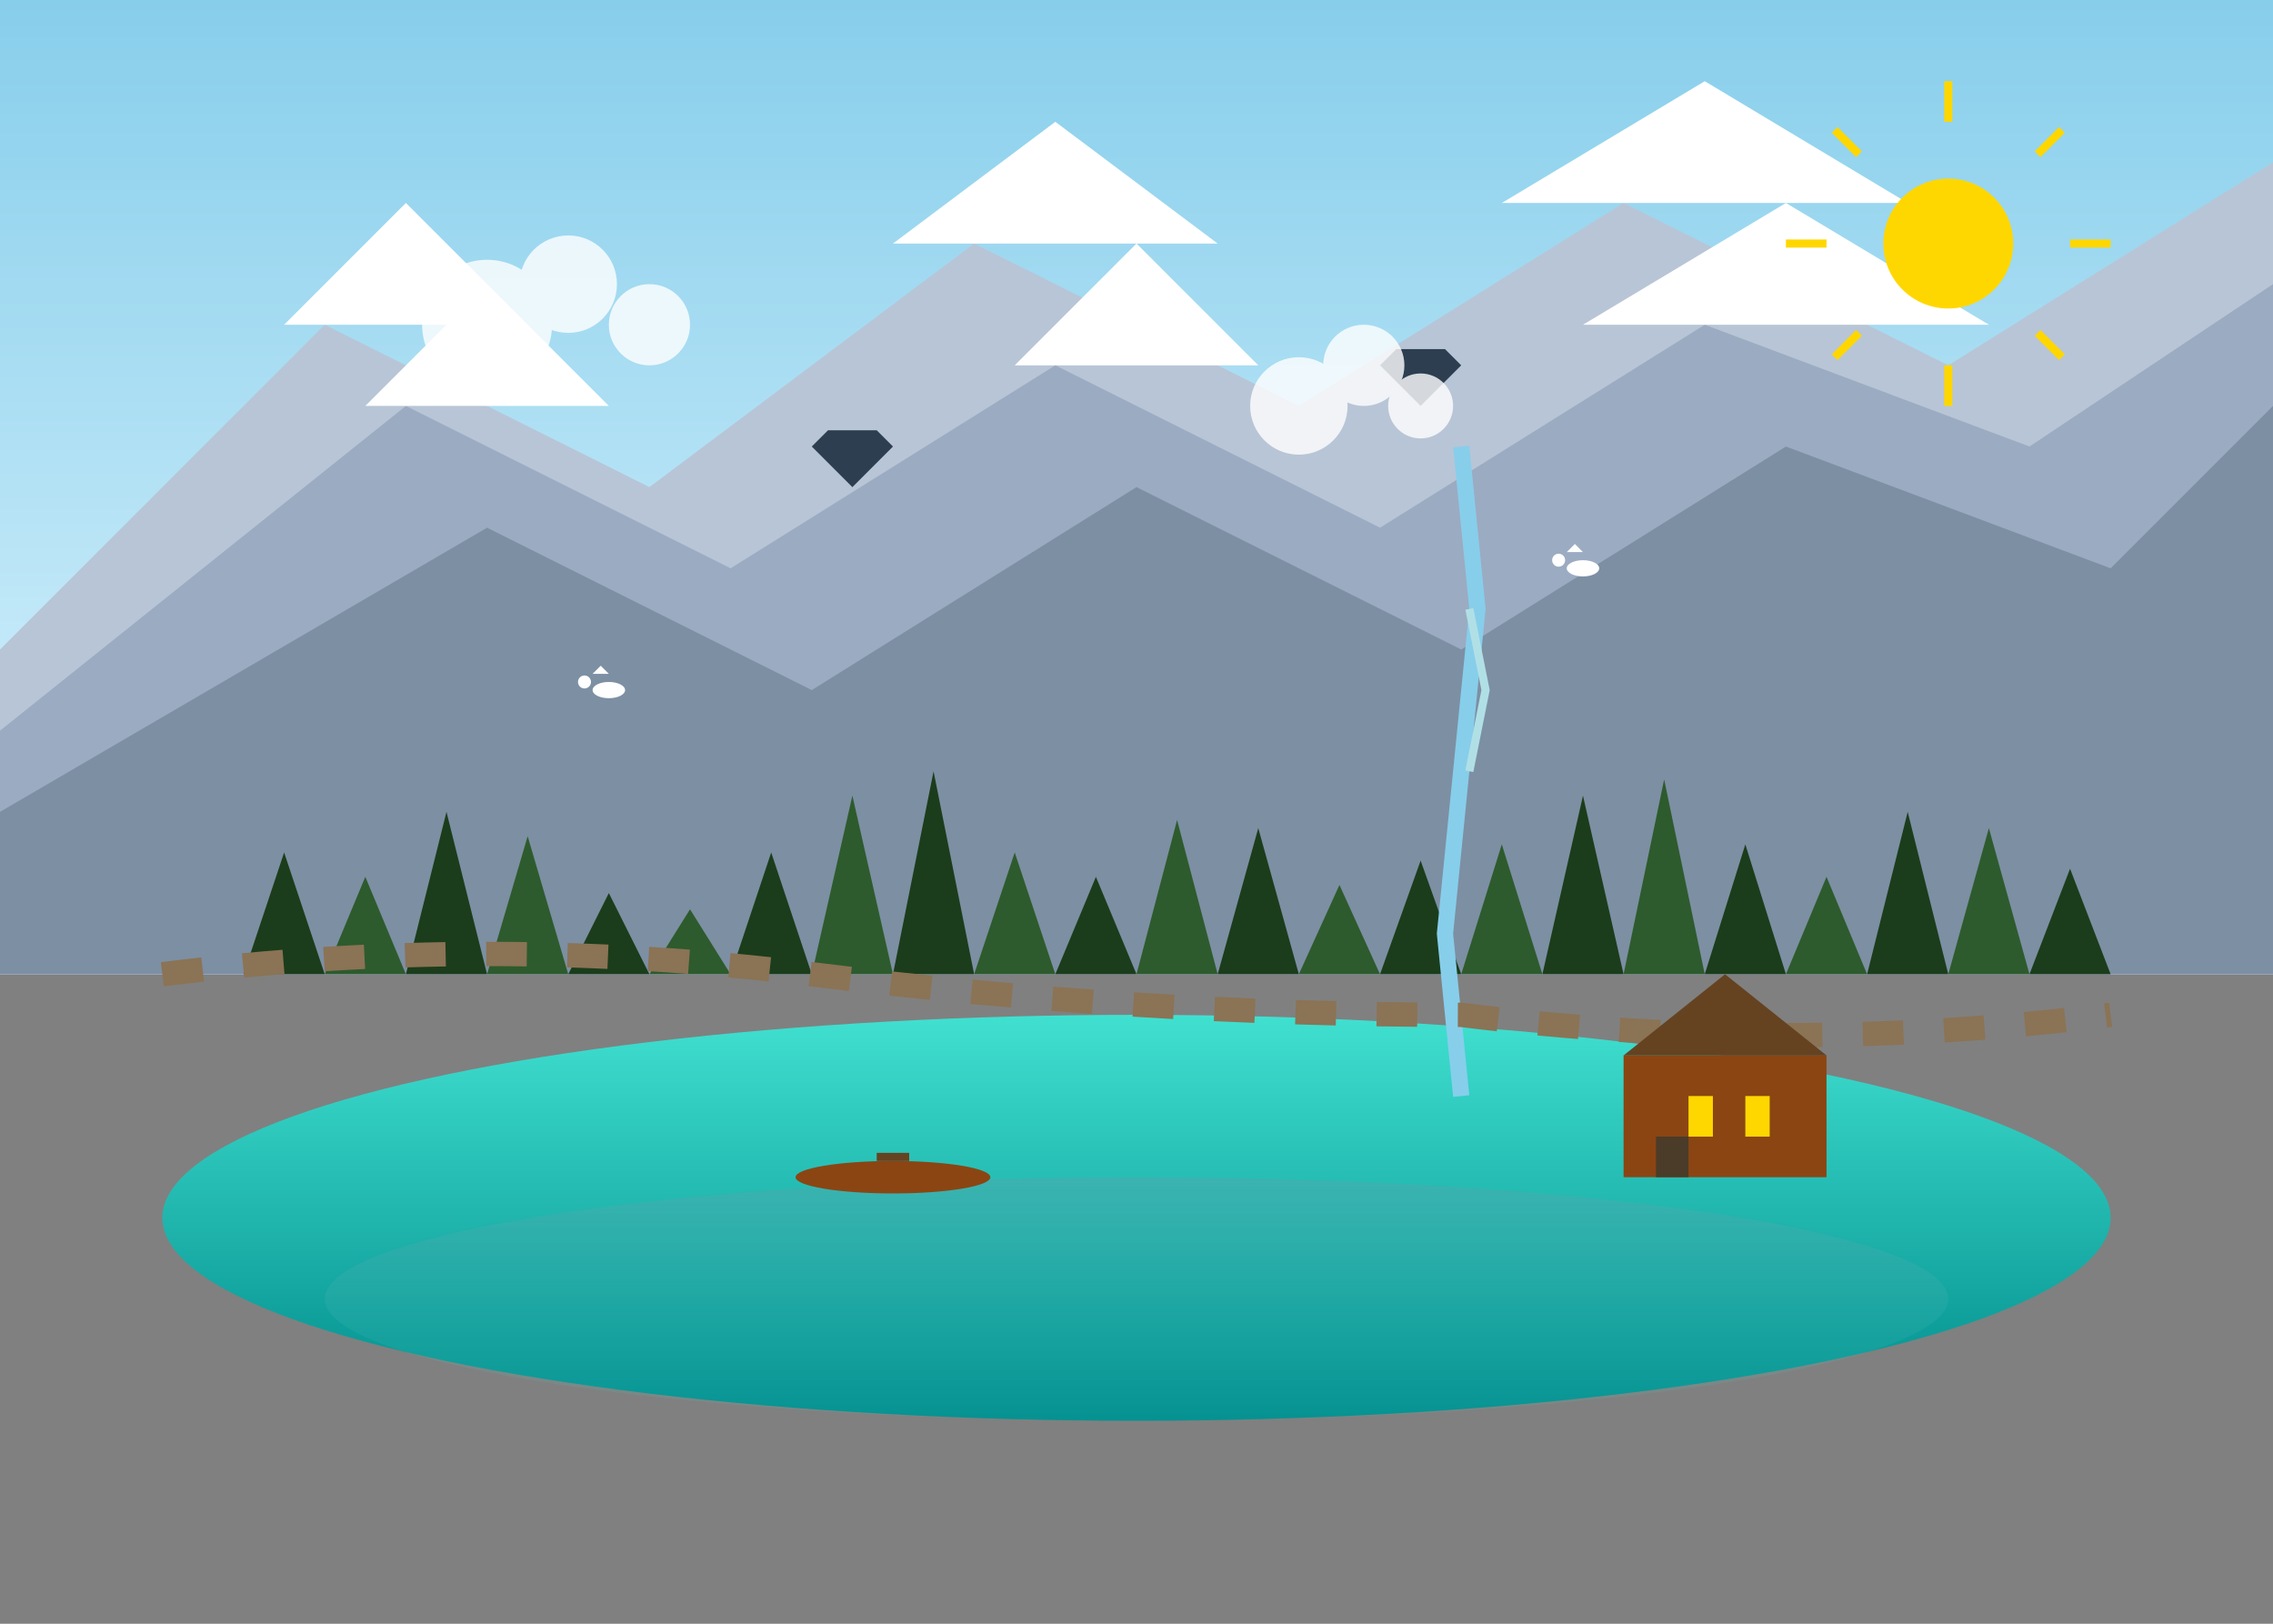
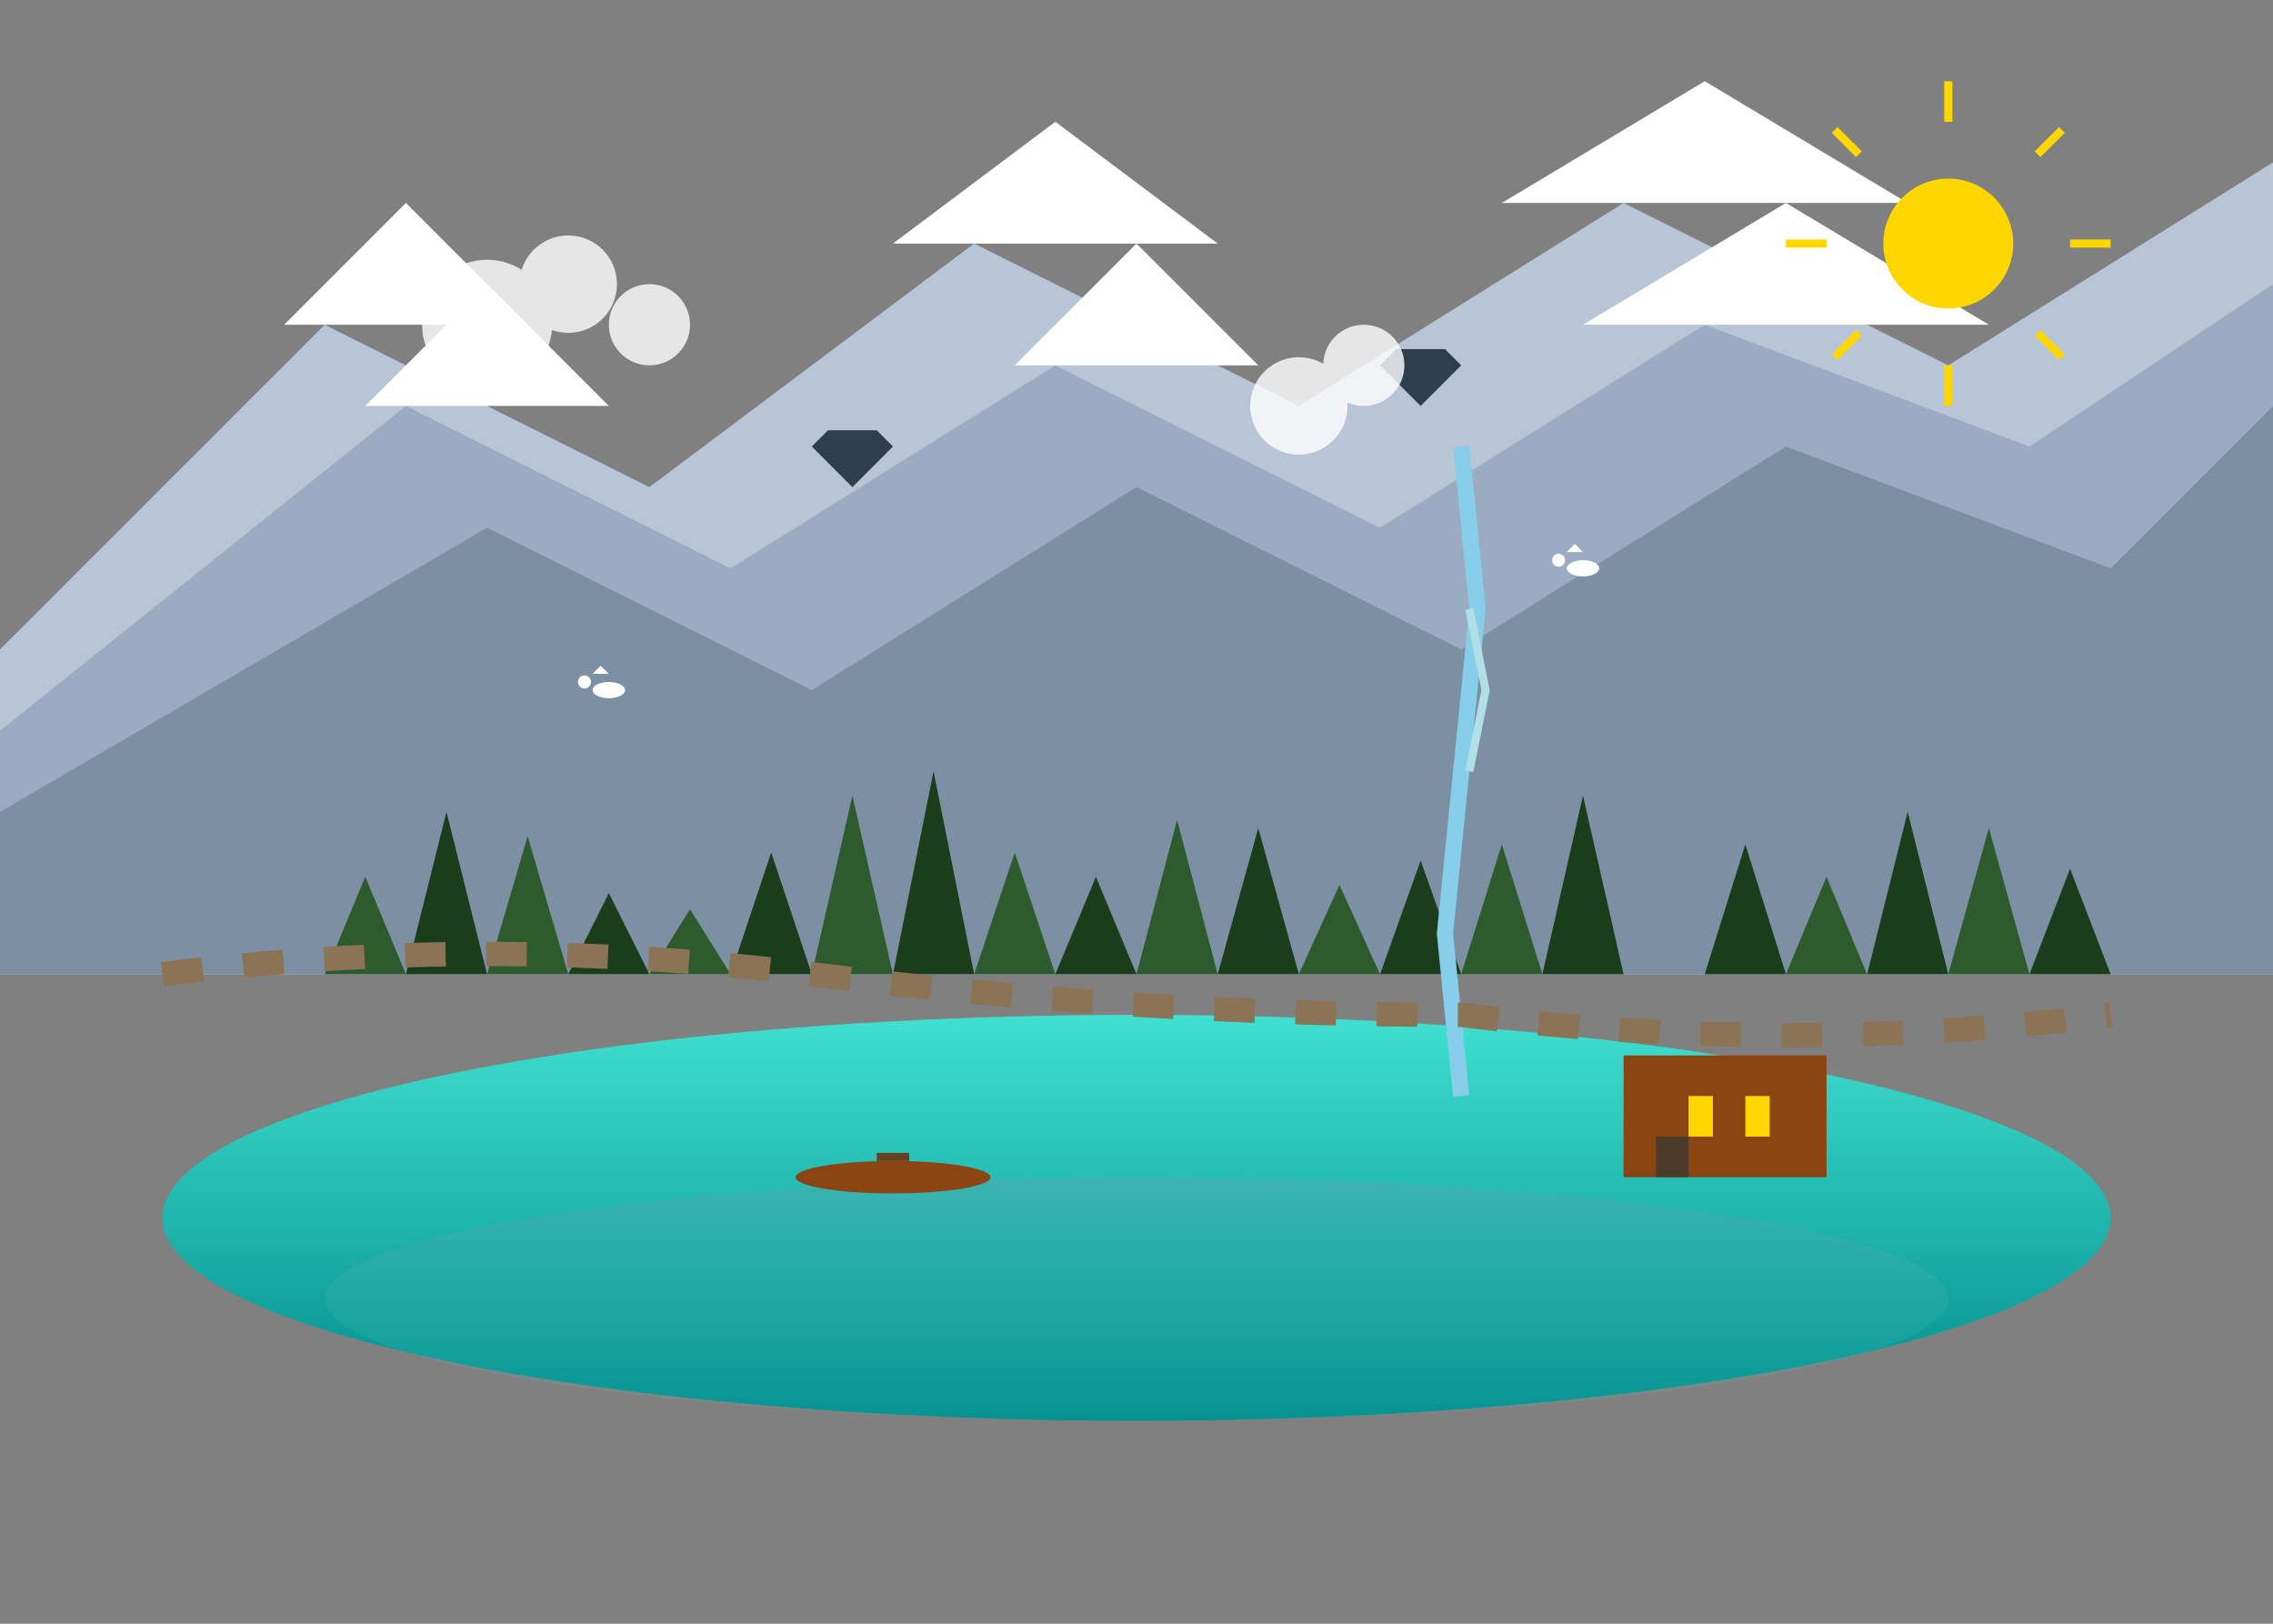
<svg xmlns="http://www.w3.org/2000/svg" width="280" height="200" viewBox="0 0 280 200" fill="none">
  <rect x="0" y="0" width="280" height="200" fill="#808080" stroke="none" />
-   <rect width="280" height="120" fill="url(#banffSky)" />
  <path d="M0 80L40 40L80 60L120 30L160 50L200 25L240 45L280 20V120H0V80Z" fill="#B8C5D6" />
  <path d="M0 90L50 50L90 70L130 45L170 65L210 40L250 55L280 35V120H0V90Z" fill="#9BABC2" />
  <path d="M0 100L60 65L100 85L140 60L180 80L220 55L260 70L280 50V120H0V100Z" fill="#7D8FA3" />
  <path d="M35 40L50 25L65 40H35Z" fill="white" />
  <path d="M110 30L130 15L150 30H110Z" fill="white" />
  <path d="M185 25L210 10L235 25H185Z" fill="white" />
  <path d="M45 50L60 35L75 50H45Z" fill="white" />
  <path d="M125 45L140 30L155 45H125Z" fill="white" />
  <path d="M195 40L220 25L245 40H195Z" fill="white" />
  <ellipse cx="140" cy="150" rx="120" ry="25" fill="url(#banffLake)" />
  <ellipse cx="140" cy="160" rx="100" ry="15" fill="url(#banffReflection)" opacity="0.4" />
  <g fill="#1B3D1B">
-     <polygon points="30,120 35,105 40,120" />
    <polygon points="50,120 55,100 60,120" />
    <polygon points="70,120 75,110 80,120" />
    <polygon points="90,120 95,105 100,120" />
    <polygon points="110,120 115,95 120,120" />
    <polygon points="130,120 135,108 140,120" />
    <polygon points="150,120 155,102 160,120" />
    <polygon points="170,120 175,106 180,120" />
    <polygon points="190,120 195,98 200,120" />
    <polygon points="210,120 215,104 220,120" />
    <polygon points="230,120 235,100 240,120" />
    <polygon points="250,120 255,107 260,120" />
  </g>
  <g fill="#2D5B2D">
    <polygon points="40,120 45,108 50,120" />
    <polygon points="60,120 65,103 70,120" />
    <polygon points="80,120 85,112 90,120" />
    <polygon points="100,120 105,98 110,120" />
    <polygon points="120,120 125,105 130,120" />
    <polygon points="140,120 145,101 150,120" />
    <polygon points="160,120 165,109 170,120" />
    <polygon points="180,120 185,104 190,120" />
-     <polygon points="200,120 205,96 210,120" />
    <polygon points="220,120 225,108 230,120" />
    <polygon points="240,120 245,102 250,120" />
  </g>
  <path d="M180 55L182 75L180 95L178 115L180 135" stroke="#87CEEB" stroke-width="2" fill="none" />
  <path d="M181 75L183 85L181 95" stroke="#B0E0E6" stroke-width="1" fill="none" />
  <g fill="white">
    <ellipse cx="75" cy="85" rx="2" ry="1" />
    <ellipse cx="72" cy="84" rx="0.8" ry="0.8" />
    <path d="M73 83L74 82L75 83" />
    <ellipse cx="195" cy="70" rx="2" ry="1" />
    <ellipse cx="192" cy="69" rx="0.8" ry="0.8" />
    <path d="M193 68L194 67L195 68" />
  </g>
  <g fill="#2C3E50">
    <path d="M100 55L105 60L110 55L108 53L102 53L100 55Z" />
    <path d="M170 45L175 50L180 45L178 43L172 43L170 45Z" />
  </g>
  <path d="M20 120Q60 115 100 120T180 125Q220 130 260 125" stroke="#8B7355" stroke-width="3" fill="none" stroke-dasharray="5,5" />
  <ellipse cx="110" cy="145" rx="12" ry="2" fill="#8B4513" />
  <rect x="108" y="142" width="4" height="1" fill="#654321" />
  <rect x="200" y="130" width="25" height="15" fill="#8B4513" />
-   <polygon points="200,130 212.5,120 225,130" fill="#654321" />
  <rect x="208" y="135" width="3" height="5" fill="#FFD700" />
  <rect x="215" y="135" width="3" height="5" fill="#FFD700" />
  <rect x="204" y="140" width="4" height="5" fill="#4A3C28" />
  <circle cx="240" cy="30" r="8" fill="#FFD700" />
  <g stroke="#FFD700" stroke-width="1">
    <line x1="240" y1="15" x2="240" y2="10" />
    <line x1="255" y1="30" x2="260" y2="30" />
    <line x1="240" y1="45" x2="240" y2="50" />
    <line x1="225" y1="30" x2="220" y2="30" />
    <line x1="251" y1="19" x2="254" y2="16" />
    <line x1="251" y1="41" x2="254" y2="44" />
    <line x1="229" y1="19" x2="226" y2="16" />
    <line x1="229" y1="41" x2="226" y2="44" />
  </g>
  <g fill="white" opacity="0.8">
    <circle cx="60" cy="40" r="8" />
    <circle cx="70" cy="35" r="6" />
    <circle cx="80" cy="40" r="5" />
    <circle cx="160" cy="50" r="6" />
    <circle cx="168" cy="45" r="5" />
-     <circle cx="175" cy="50" r="4" />
  </g>
  <defs>
    <linearGradient id="banffSky" x1="0%" y1="0%" x2="0%" y2="100%">
      <stop offset="0%" style="stop-color:#87CEEB;stop-opacity:1" />
      <stop offset="100%" style="stop-color:#E0F6FF;stop-opacity:1" />
    </linearGradient>
    <linearGradient id="banffLake" x1="0%" y1="0%" x2="0%" y2="100%">
      <stop offset="0%" style="stop-color:#40E0D0;stop-opacity:1" />
      <stop offset="100%" style="stop-color:#008B8B;stop-opacity:1" />
    </linearGradient>
    <linearGradient id="banffReflection" x1="0%" y1="0%" x2="0%" y2="100%">
      <stop offset="0%" style="stop-color:#7D8FA3;stop-opacity:0.6" />
      <stop offset="100%" style="stop-color:#40E0D0;stop-opacity:0.2" />
    </linearGradient>
  </defs>
</svg>